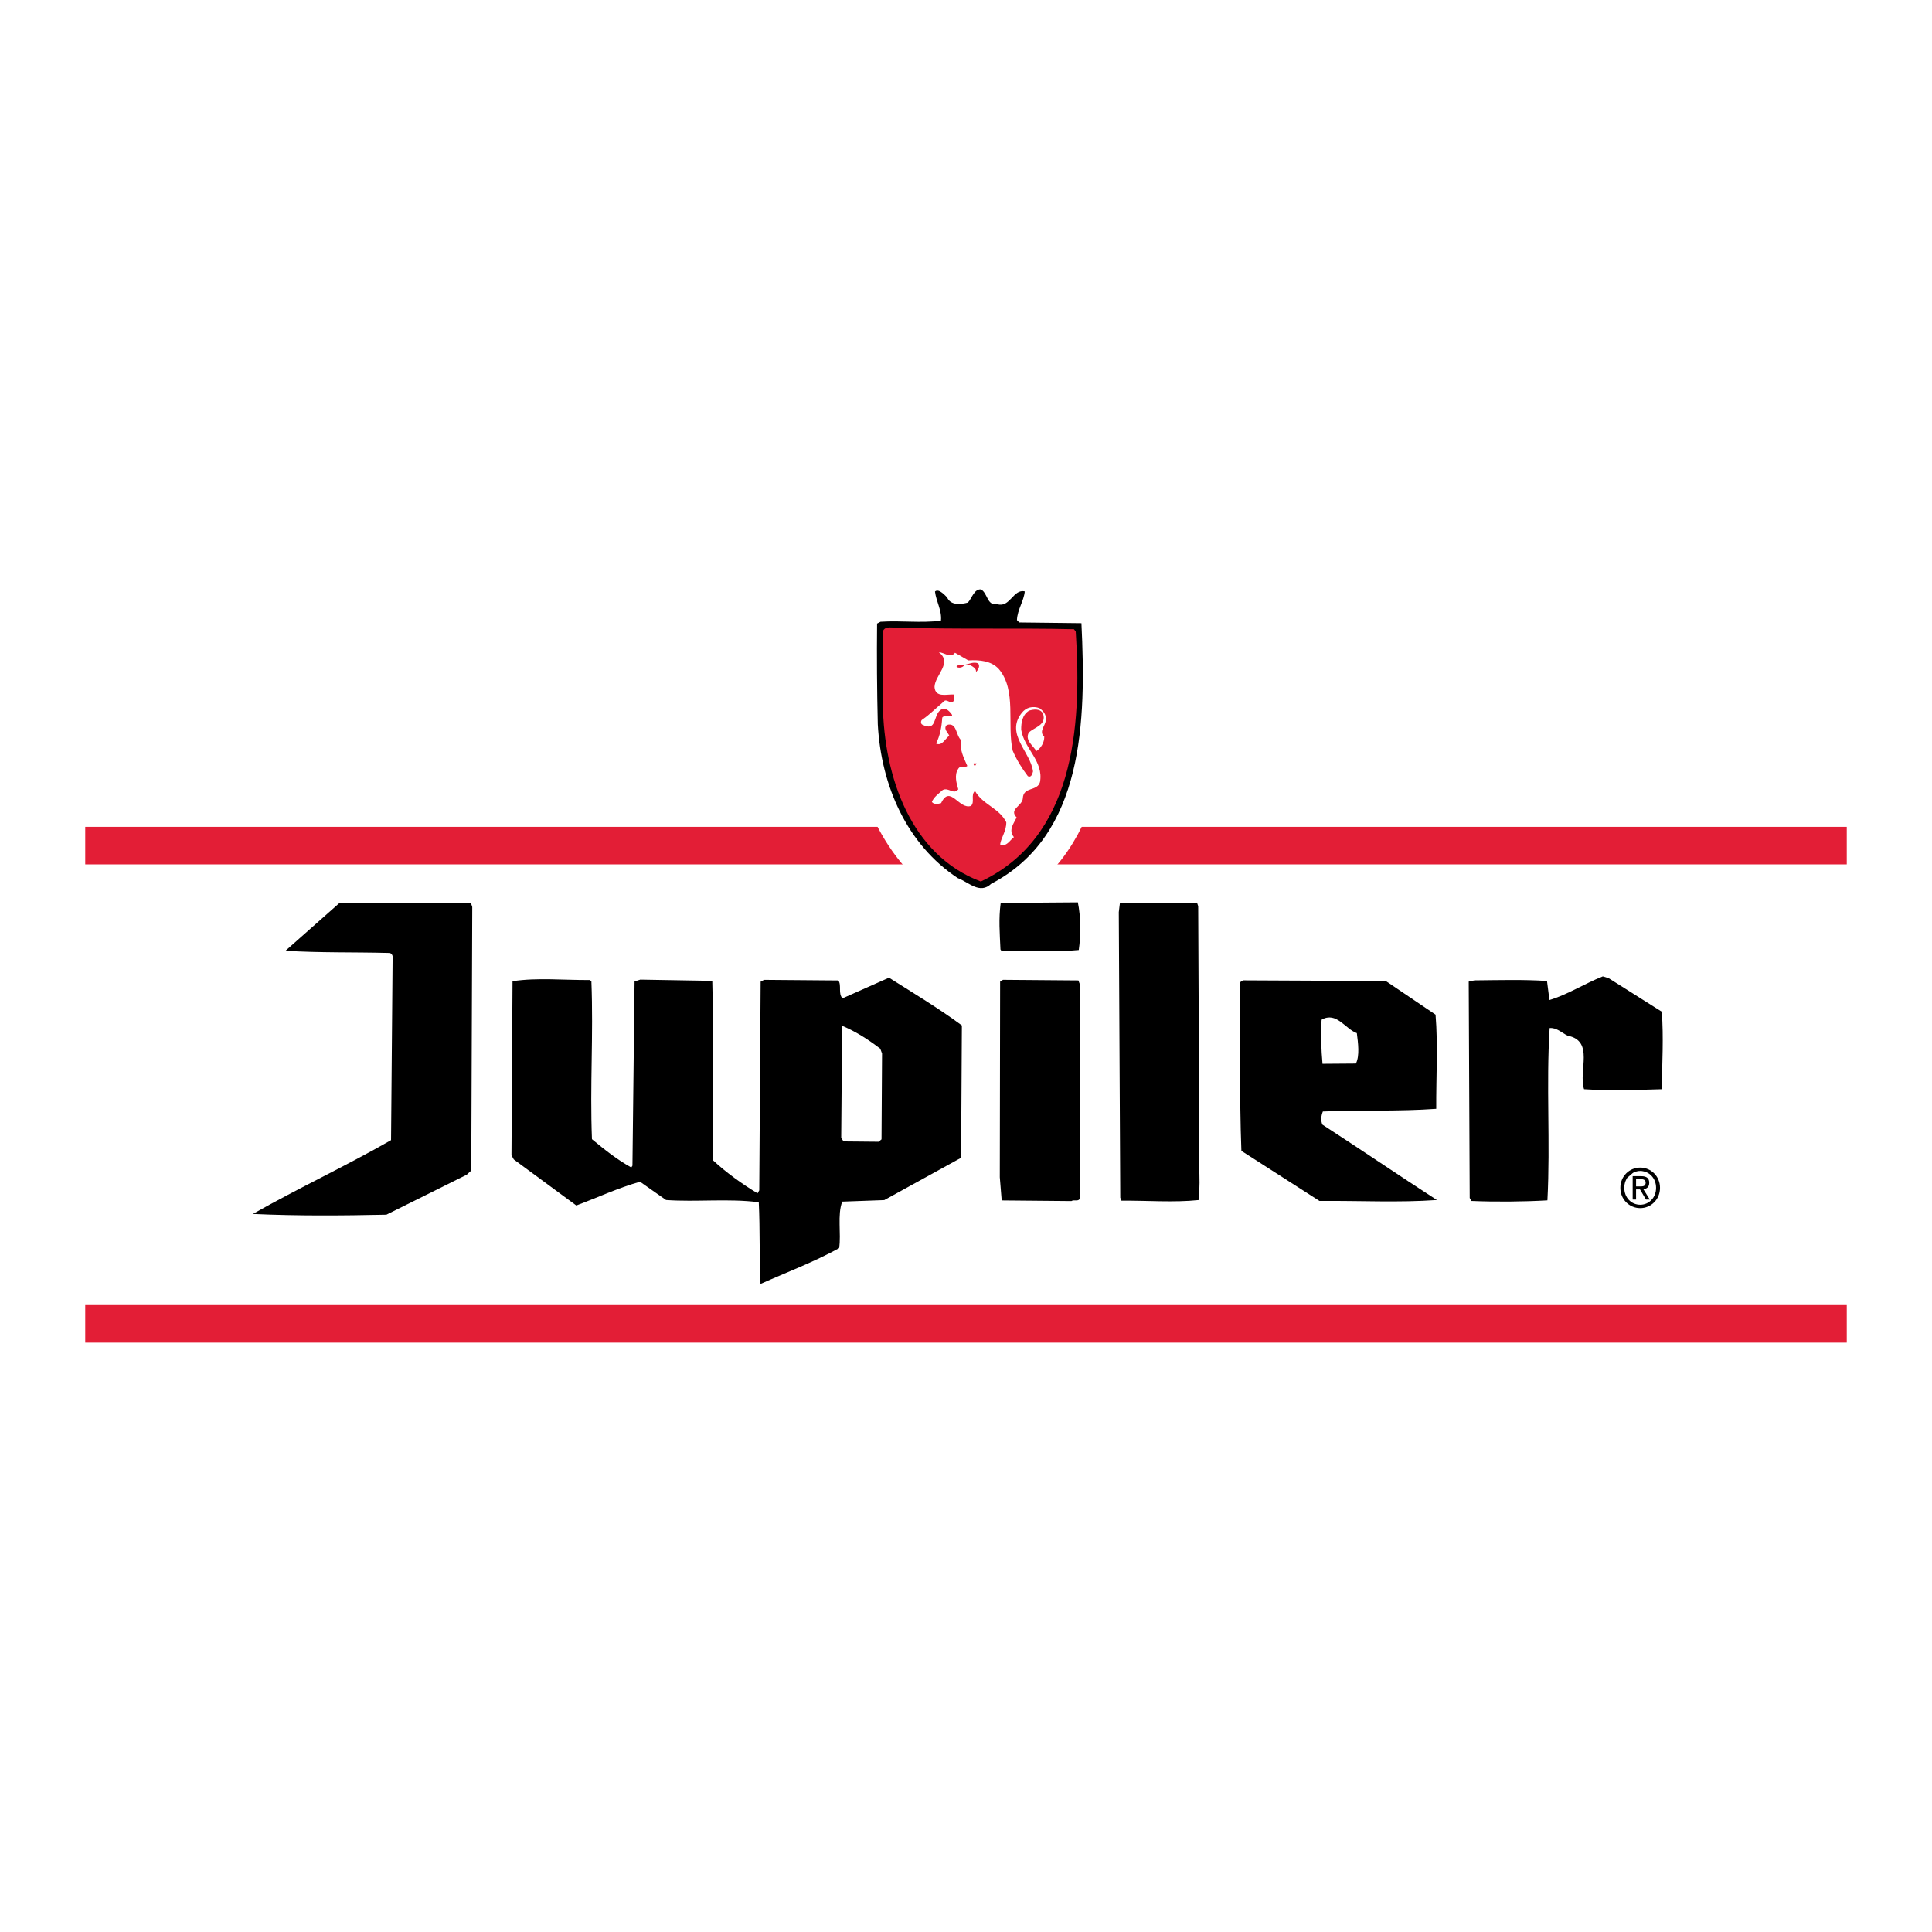
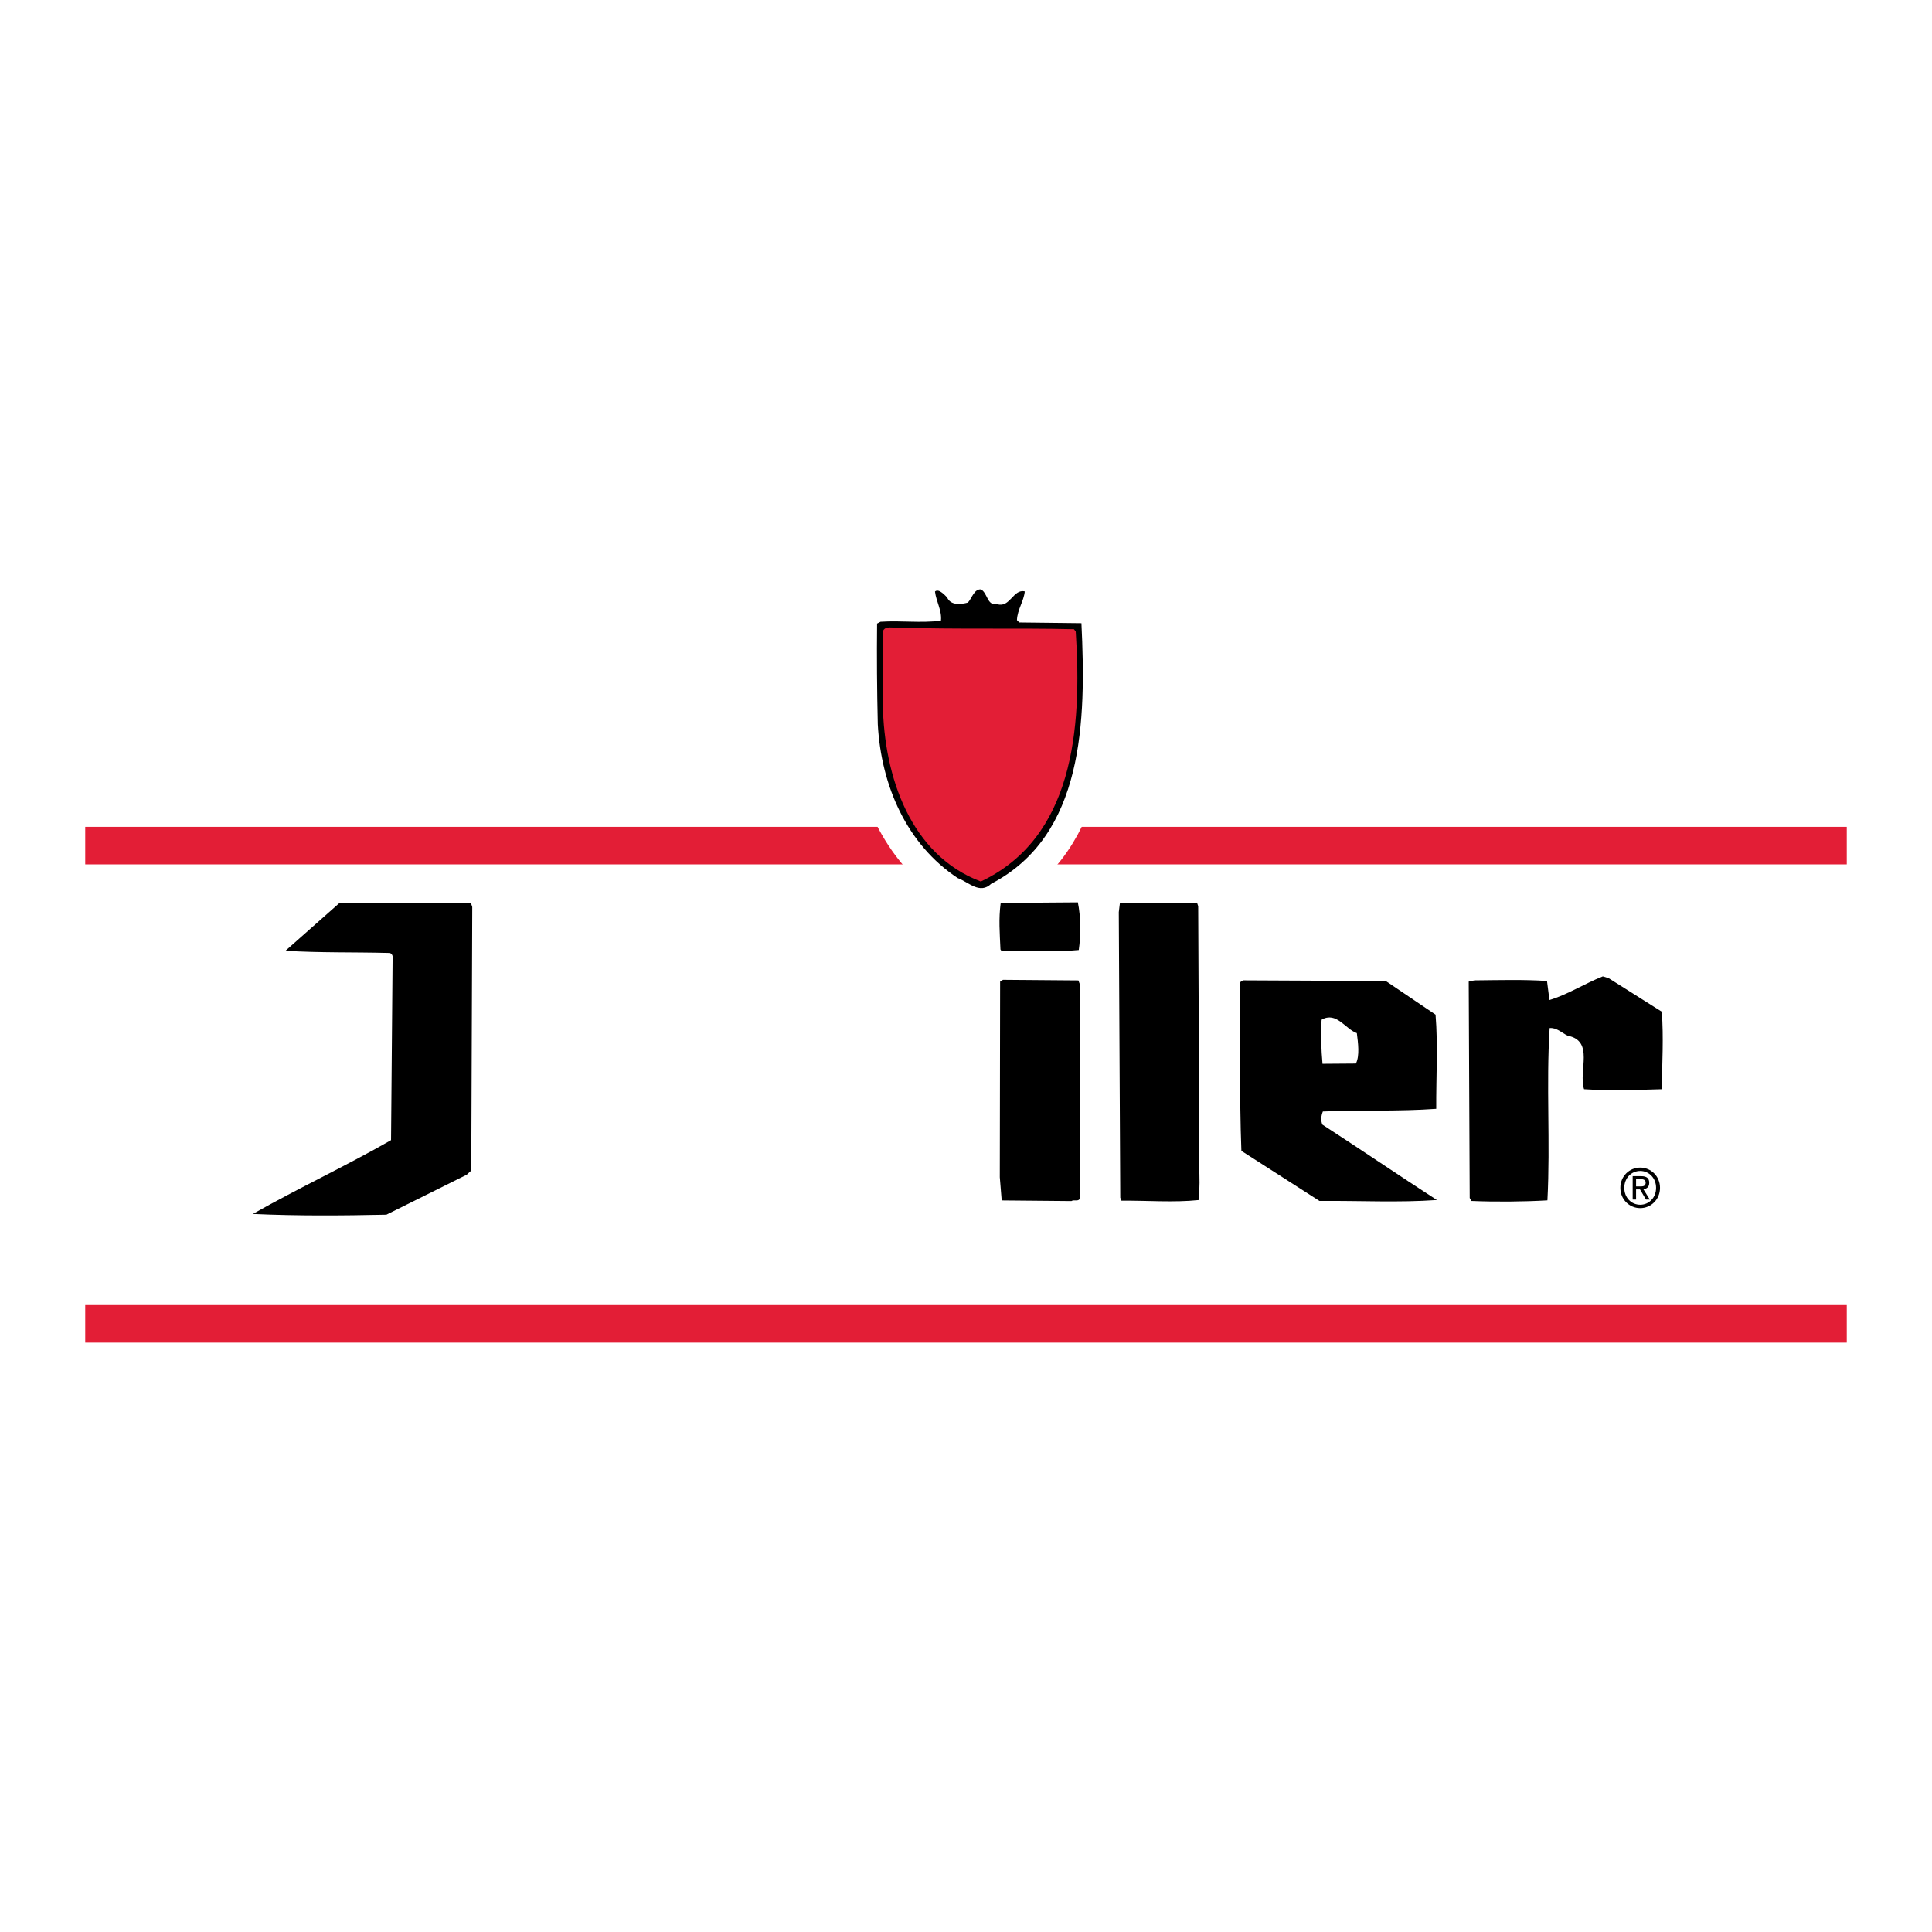
<svg xmlns="http://www.w3.org/2000/svg" version="1.0" id="Layer_1" x="0px" y="0px" width="192.756px" height="192.756px" viewBox="0 0 192.756 192.756" enable-background="new 0 0 192.756 192.756" xml:space="preserve">
  <g>
    <polygon fill-rule="evenodd" clip-rule="evenodd" fill="#FFFFFF" points="0,0 192.756,0 192.756,192.756 0,192.756 0,0  " />
    <path fill-rule="evenodd" clip-rule="evenodd" d="M25.226,121.115c4.576-2.594,9.27-4.771,13.789-7.363l0.156-18.203   c0.055-0.298-0.233-0.534-0.405-0.473c-3.504-0.092-6.835-0.006-10.282-0.218l5.421-4.8l13.096,0.077l0.117,0.356l-0.098,26.292   l-0.457,0.42l-8.012,3.986C34.072,121.285,29.65,121.318,25.226,121.115L25.226,121.115z" />
    <path fill-rule="evenodd" clip-rule="evenodd" d="M146.807,119.82l-0.174-0.297l-0.098-21.59l0.573-0.123   c2.411-0.02,4.881-0.098,7.237,0.062l0.243,1.9c1.835-0.549,3.492-1.633,5.324-2.359l0.576,0.174l5.308,3.35   c0.191,2.557,0.037,5.115-0.002,7.732c-2.584,0.08-5.34,0.16-7.754,0c-0.587-1.84,1.058-4.826-1.646-5.342   c-0.577-0.291-1.097-0.822-1.786-0.758c-0.36,5.771,0.082,11.359-0.222,17.191C151.977,119.9,149.22,119.92,146.807,119.82   L146.807,119.82z" />
    <path fill-rule="evenodd" clip-rule="evenodd" d="M111.769,119.496l-0.147-28.491l0.109-0.893l7.695-0.059l0.118,0.355   l0.104,22.423c-0.214,2.322,0.205,4.58-0.065,6.9c-2.468,0.258-5.111,0.039-7.695,0.061L111.769,119.496L111.769,119.496z" />
    <path fill-rule="evenodd" clip-rule="evenodd" d="M99.75,117.447l0.032-19.51l0.286-0.182l7.524,0.061l0.176,0.475l-0.02,21.234   c-0.112,0.418-0.573,0.125-0.859,0.305l-6.95-0.064L99.75,117.447L99.75,117.447z" />
-     <path fill-rule="evenodd" clip-rule="evenodd" d="M163.097,116.721c0.632-0.006,1.436-0.07,1.784,0.521   c-0.348-0.355-1.326-0.645-1.897-0.283l-0.628,0.541C162.296,117.143,162.811,116.842,163.097,116.721L163.097,116.721z" />
-     <path fill-rule="evenodd" clip-rule="evenodd" d="M75.703,119.951c-2.989-0.393-6.261-0.01-9.249-0.225l-2.598-1.824   c-2.178,0.611-4.239,1.578-6.358,2.369l-6.236-4.592l-0.232-0.414l0.105-17.369c2.467-0.377,5.111-0.1,7.695-0.119l0.173,0.117   c0.212,5.471-0.155,10.35,0.056,15.762c1.271,1.061,2.542,2.062,3.926,2.824l0.114-0.18l0.212-18.381l0.573-0.182l7.18,0.123   c0.156,5.768,0.028,11.895,0.071,17.902c1.33,1.238,2.889,2.357,4.446,3.297l0.17-0.299l0.138-20.818l0.343-0.182l7.41,0.061   c0.348,0.475-0.048,1.311,0.415,1.783l4.638-2.059c2.423,1.527,4.961,3.055,7.271,4.762l-0.077,13.205l-7.666,4.223l-4.192,0.152   c-0.508,1.312-0.092,3.213-0.311,4.641c-2.518,1.389-5.267,2.42-7.843,3.57C75.743,125.482,75.837,122.688,75.703,119.951   L75.703,119.951z M84.16,113.879l3.503,0.033l0.286-0.24l0.053-8.566l-0.176-0.475c-1.213-0.941-2.54-1.764-3.808-2.291   l-0.091,11.184L84.16,113.879L84.16,113.879z" />
    <path fill-rule="evenodd" clip-rule="evenodd" d="M123.854,114.822c-0.213-5.59-0.079-11.004-0.121-16.832l0.286-0.182   l14.244,0.068l4.963,3.354c0.253,3.09,0.047,6.305,0.068,9.396c-3.731,0.268-7.638,0.119-11.312,0.266   c-0.17,0.418-0.224,0.895-0.048,1.309c3.809,2.469,7.618,5.059,11.426,7.525c-3.847,0.27-7.639,0.059-11.717,0.092L123.854,114.822   L123.854,114.822z M135.278,106.109c0.396-0.775,0.216-2.084,0.094-3.035c-1.151-0.406-2.026-2.184-3.514-1.34   c-0.104,1.369-0.035,3.033,0.089,4.4L135.278,106.109L135.278,106.109z" />
    <polygon fill-rule="evenodd" clip-rule="evenodd" fill="#E31E36" points="8.504,86.24 8.504,82.494 184.252,82.494 184.252,86.24    8.504,86.24  " />
    <polygon fill-rule="evenodd" clip-rule="evenodd" fill="#E31E36" points="8.504,133.955 8.504,130.209 184.252,130.209    184.252,133.955 8.504,133.955  " />
    <path fill-rule="evenodd" clip-rule="evenodd" d="M161.662,118.508c0-1.162,0.909-2.018,1.983-2.018   c1.064,0,1.974,0.855,1.974,2.018c0,1.17-0.909,2.027-1.974,2.027C162.571,120.535,161.662,119.678,161.662,118.508   L161.662,118.508z M163.646,120.197c0.884,0,1.581-0.717,1.581-1.689c0-0.959-0.697-1.682-1.581-1.682   c-0.894,0-1.591,0.723-1.591,1.682C162.055,119.48,162.752,120.197,163.646,120.197L163.646,120.197z M163.232,119.678h-0.341   v-2.332h0.857c0.532,0,0.796,0.203,0.796,0.664c0,0.418-0.253,0.6-0.584,0.641l0.641,1.027h-0.382l-0.595-1.01h-0.393V119.678   l0.408-1.309c0.289,0,0.548-0.023,0.548-0.381c0-0.289-0.253-0.342-0.491-0.342h-0.465v0.723h0.408L163.232,119.678   L163.232,119.678z" />
    <path fill-rule="evenodd" clip-rule="evenodd" stroke="#FFFFFF" stroke-width="5.353" stroke-miterlimit="2.613" d="   M87.578,72.265c-0.082-3.331-0.106-6.84-0.072-10.052l0.343-0.181c2.124-0.135,3.964,0.148,6.03-0.106   c0.108-1.012-0.473-1.899-0.595-2.91c0.342-0.3,0.863,0.231,1.21,0.586c0.351,0.83,1.383,0.703,2.071,0.519   c0.399-0.419,0.622-1.373,1.311-1.318c0.692,0.411,0.587,1.661,1.619,1.475c1.267,0.406,1.598-1.559,2.748-1.271   c-0.108,1.012-0.733,1.79-0.784,2.861l0.232,0.236l6.203,0.071c0.472,9.751,0.268,21.173-9.003,26.003   c-1.141,1.08-2.241-0.161-3.335-0.569C90.479,84.258,87.909,78.389,87.578,72.265L87.578,72.265z" />
    <path fill-rule="evenodd" clip-rule="evenodd" d="M87.578,72.265c-0.082-3.33-0.106-6.84-0.072-10.052l0.343-0.181   c2.124-0.135,3.964,0.148,6.03-0.106c0.108-1.012-0.473-1.899-0.595-2.91c0.342-0.3,0.863,0.231,1.21,0.585   c0.351,0.83,1.383,0.703,2.071,0.519c0.399-0.419,0.622-1.373,1.311-1.318c0.692,0.411,0.587,1.661,1.619,1.475   c1.267,0.406,1.598-1.559,2.748-1.271c-0.108,1.012-0.733,1.79-0.784,2.861l0.232,0.236l6.203,0.071   c0.472,9.751,0.268,21.173-9.003,26.003c-1.141,1.08-2.241-0.161-3.335-0.569C90.478,84.258,87.909,78.389,87.578,72.265   L87.578,72.265z" />
    <path fill-rule="evenodd" clip-rule="evenodd" fill="#E31E36" d="M88.08,70.239l0.005-7.256c0.225-0.597,1.031-0.305,1.491-0.369   c5.859,0.193,11.831,0.028,17.576,0.162l0.174,0.236c0.645,9.75-0.255,20.583-9.47,24.937C90.888,85.326,88.19,77.554,88.08,70.239   L88.08,70.239z" />
-     <path fill-rule="evenodd" clip-rule="evenodd" fill="#FFFFFF" d="M99.782,84.246c0.11-0.714,0.622-1.313,0.616-2.206   c-0.699-1.422-2.367-1.766-3.124-3.128c-0.457,0.419,0.008,1.07-0.391,1.49c-1.203,0.426-2.083-2.185-2.989-0.274   c-0.229,0.061-0.688,0.184-0.92-0.112c0.169-0.477,0.683-0.838,1.083-1.198c0.572-0.302,1.095,0.527,1.55-0.071   c-0.177-0.594-0.413-1.425-0.015-2.022c0.227-0.418,0.631-0.064,0.917-0.305c-0.35-0.83-0.816-1.659-0.593-2.553   c-0.578-0.471-0.415-1.84-1.447-1.535c-0.399,0.359,0.12,0.772,0.238,1.068c-0.4,0.3-0.739,1.076-1.316,0.783   c0.397-0.776,0.562-1.669,0.614-2.562c0.111-0.417,1.552,0.226,0.742-0.601c-0.231-0.236-0.578-0.471-0.92-0.171   c-0.743,0.541-0.329,2.203-1.828,1.441c-0.173-0.117-0.118-0.416-0.003-0.476c0.8-0.542,1.485-1.261,2.284-1.921   c0.287-0.062,0.577,0.353,0.862,0.053l0.053-0.655c-0.69-0.054-1.893,0.372-1.958-0.758c0.049-1.19,1.821-2.394,0.435-3.453   c0.517-0.004,1.153,0.646,1.608,0.047l1.327,0.763c1.148-0.068,2.298,0.042,3.05,0.869c1.796,2.127,0.787,5.526,1.38,8.139   c0.409,0.948,0.932,1.777,1.512,2.545c0.346,0.176,0.458-0.241,0.514-0.479c-0.244-1.961-2.784-3.726-1.134-5.821   c0.455-0.598,1.145-0.722,1.777-0.489c0.404,0.294,0.694,0.649,0.641,1.185c-0.054,0.595-0.739,1.136-0.16,1.667   c0.004,0.595-0.337,1.133-0.794,1.434c-0.291-0.533-1.156-1.062-0.76-1.838c0.513-0.539,1.832-0.728,1.422-1.914   c-0.291-0.533-0.979-0.409-1.381-0.287c-0.687,0.421-0.795,1.196-0.79,1.909c0.301,1.901,2.262,3.135,1.875,5.22   c-0.28,0.954-1.662,0.429-1.711,1.619c-0.052,0.773-1.429,1.082-0.618,1.908c-0.283,0.597-0.853,1.256-0.273,1.965   C100.756,83.822,100.416,84.539,99.782,84.246L99.782,84.246z" />
    <path fill-rule="evenodd" clip-rule="evenodd" fill="#E31E36" d="M97.146,76.162l0.288-0.002l-0.17,0.299   C97.205,76.339,97.09,76.281,97.146,76.162L97.146,76.162z" />
-     <path fill-rule="evenodd" clip-rule="evenodd" fill="#E31E36" d="M96.725,66.306l-0.402,0.003c0.344-0.062,0.802-0.303,1.263-0.129   c0.231,0.296,0.004,0.654-0.224,0.894C97.473,66.657,96.955,66.483,96.725,66.306L96.725,66.306z" />
    <path fill-rule="evenodd" clip-rule="evenodd" fill="#E31E36" d="M95.462,66.554c-0.116-0.178,0.229-0.18,0.344-0.181l0.402-0.003   C96.037,66.609,95.693,66.671,95.462,66.554L95.462,66.554z" />
    <path fill-rule="evenodd" clip-rule="evenodd" d="M99.816,94.725c-0.068-1.605-0.194-3.032,0.024-4.64l7.696-0.059   c0.298,1.425,0.311,3.269,0.092,4.757c-2.526,0.257-5.112-0.02-7.696,0.119L99.816,94.725L99.816,94.725z" />
  </g>
</svg>